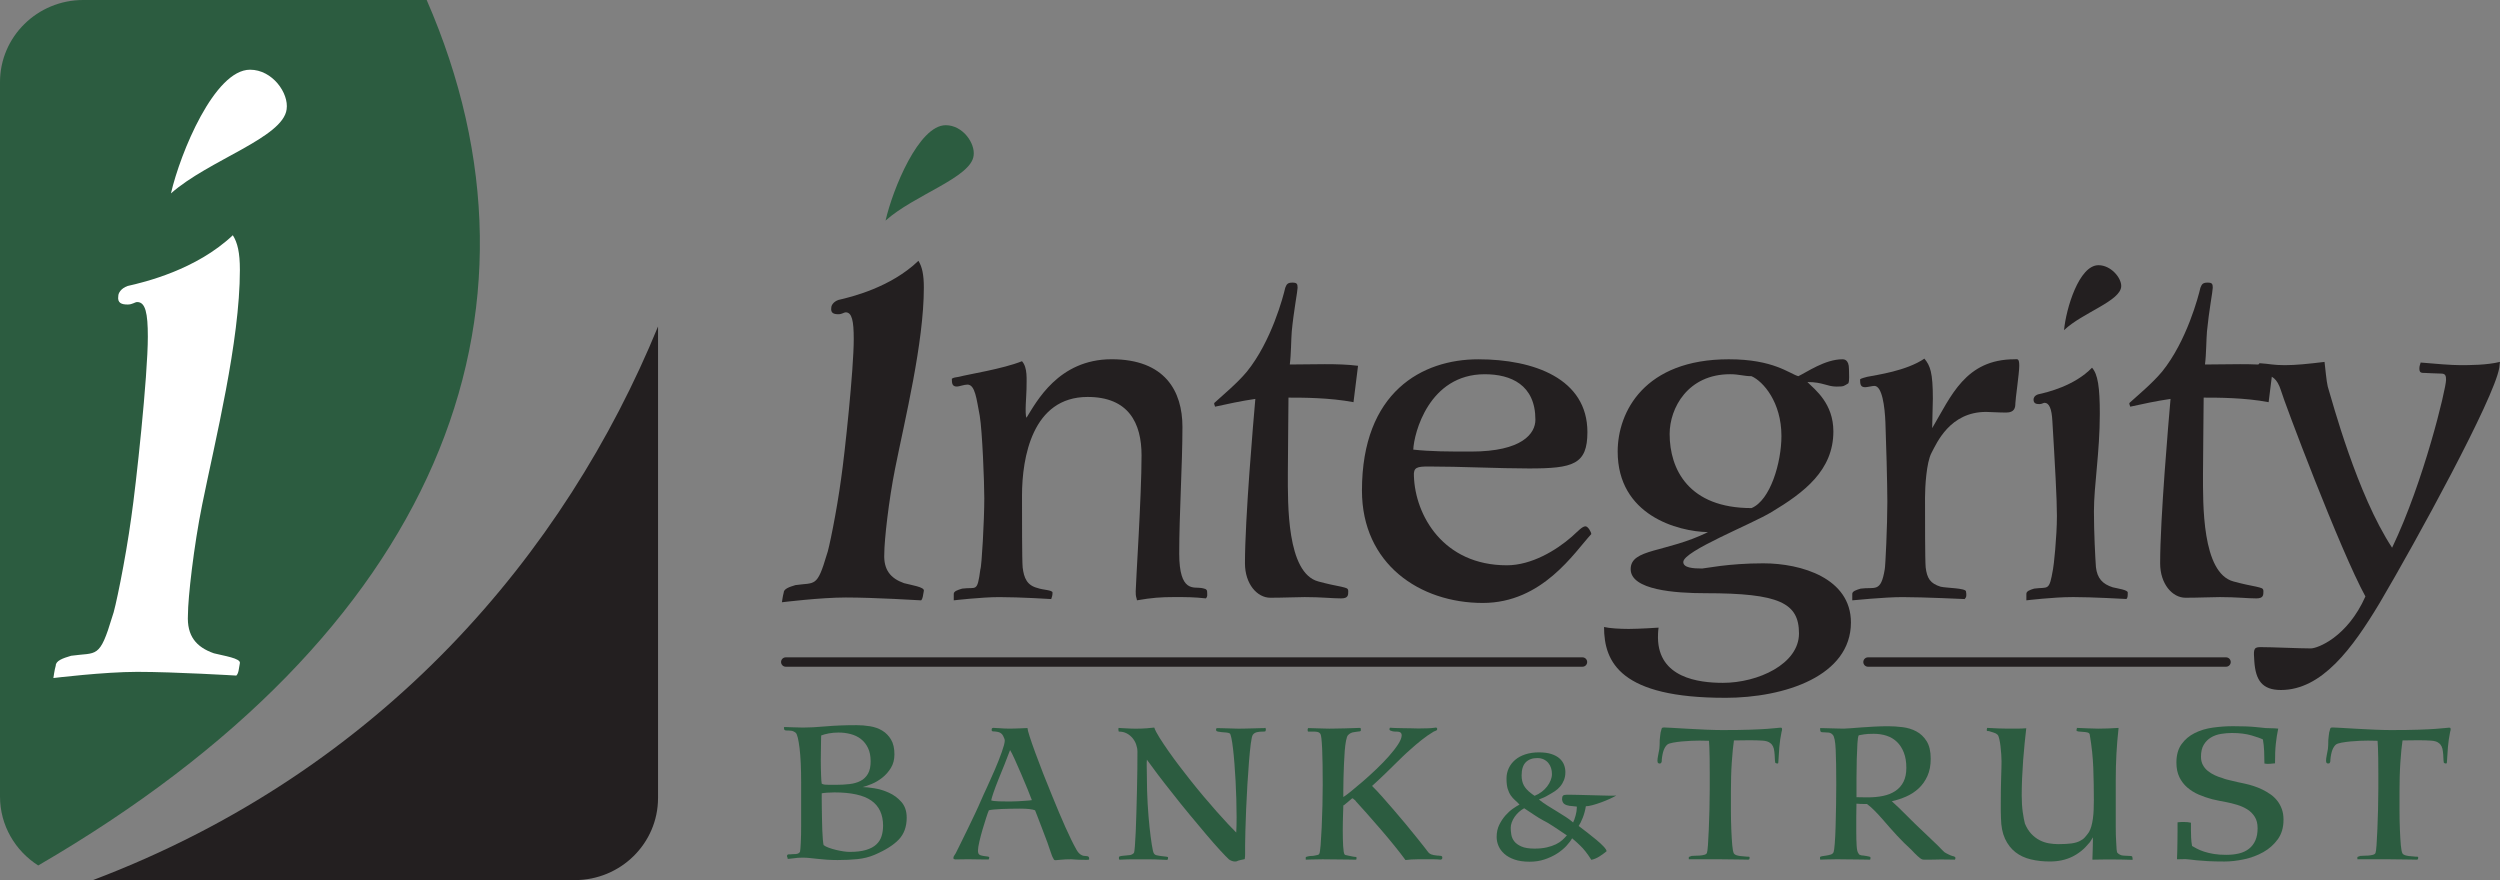
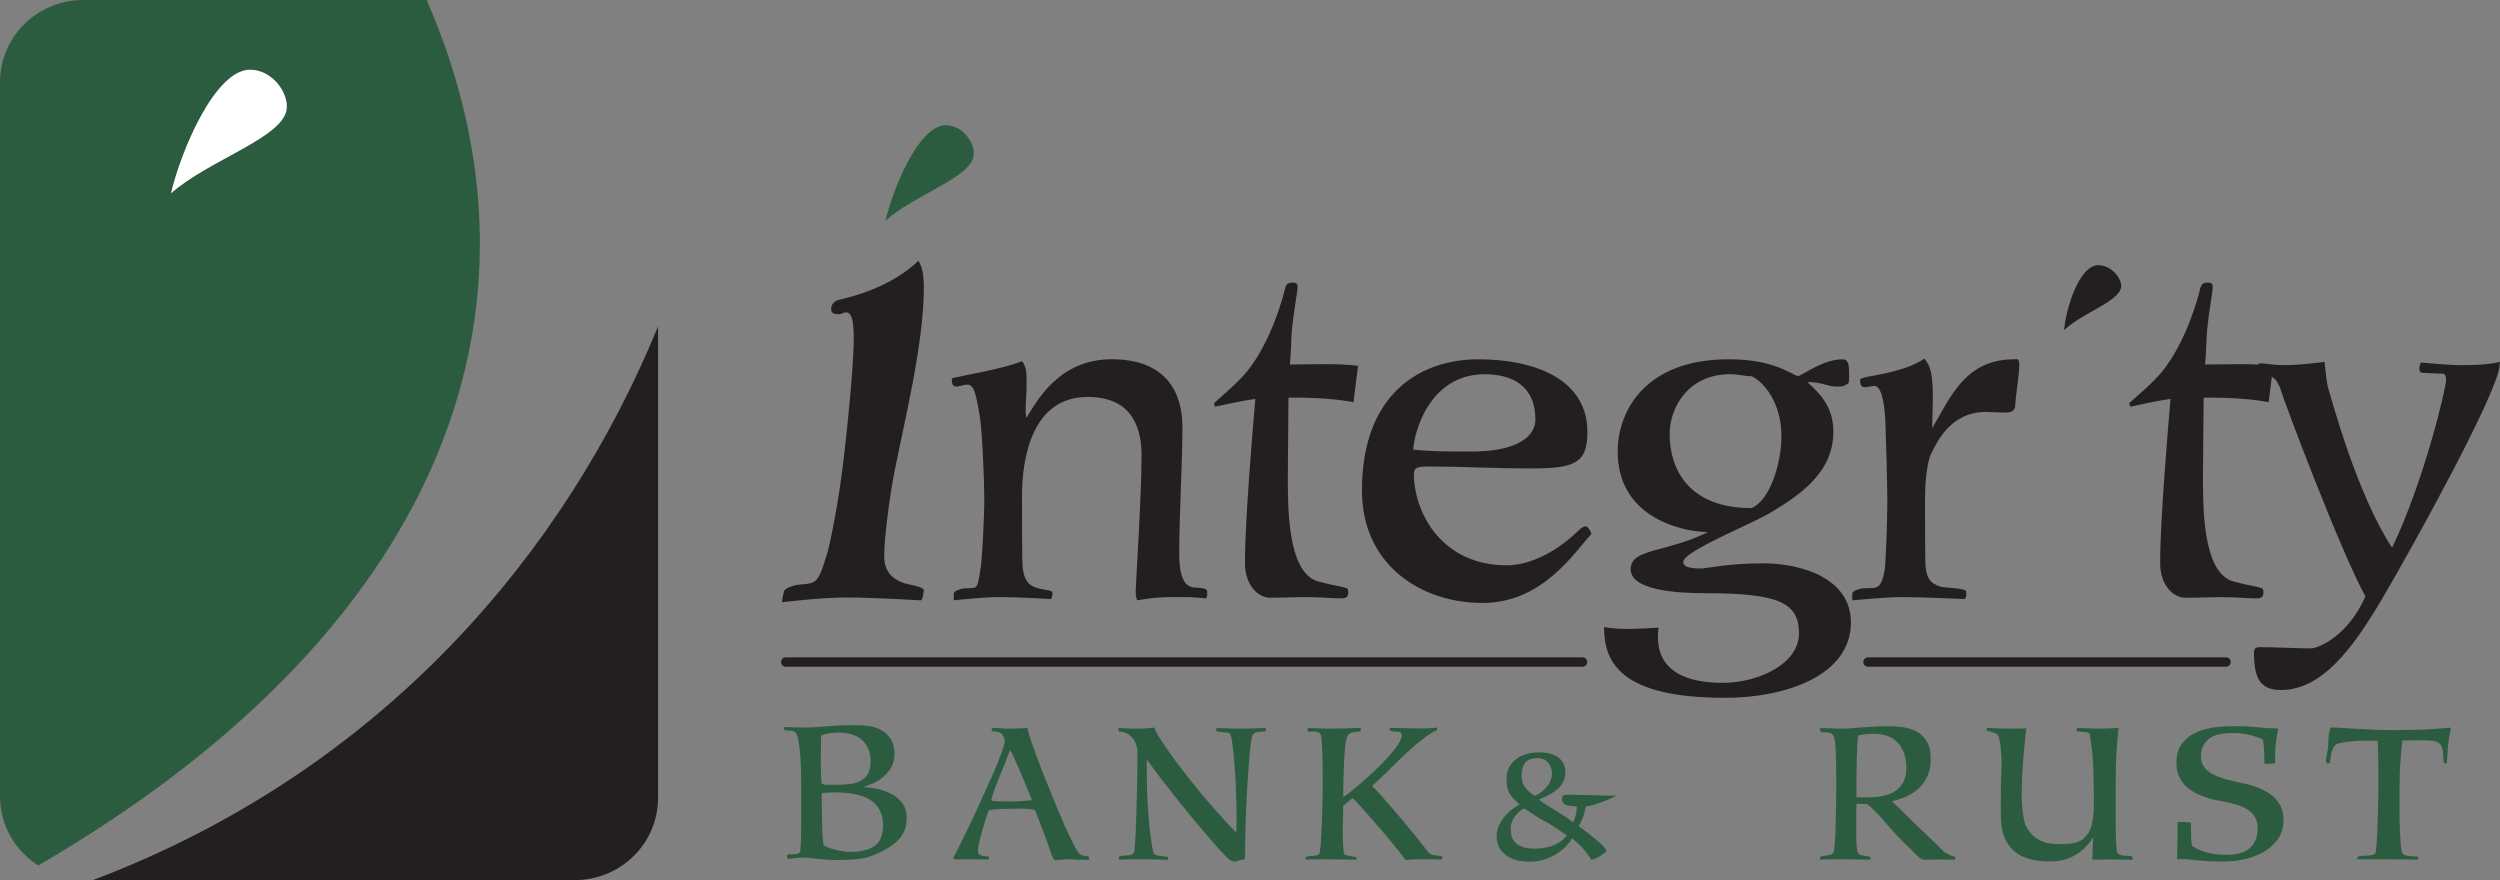
<svg xmlns="http://www.w3.org/2000/svg" id="Layer_1" viewBox="0 0 1599.19 562.98">
  <rect x="0" y="0" width="1599.19" height="562.98" fill="#808080" stroke="none" />
  <defs>
    <style>.cls-1{fill:#fff;}.cls-2{fill:#231f20;}.cls-3{fill:#2c5c40;}</style>
  </defs>
  <path class="cls-3" d="m272.94,0H53.25C23.84,0,0,23.52,0,52.55v456.93c0,18.53,9.76,34.79,24.44,44.14C279.32,405.53,360.6,201.26,272.94,0Z" />
  <path class="cls-2" d="m59.45,562.98h308.24c29.4,0,53.24-23.53,53.24-52.53V208.84c-59.18,144.33-175.67,283.75-361.48,354.14Z" />
-   <path class="cls-1" d="m151.19,432.15s-39.26-2.38-63.43-2.38c-21.15,0-53.61,3.95-53.61,3.95,0,0,.75-5.53,1.51-7.91,0-3.16,4.53-4.76,9.82-6.33,16.61-2.37,18.12,2.37,26.43-25.31,1.51-3.16,8.3-35.61,12.08-63.29,3.02-20.58,10.58-90.21,10.58-115.53,0-15.03-1.52-22.14-6.8-22.14-1.51,0-3.02,1.58-6.05,1.58-3.77,0-6.8-.8-6.04-5.55,0-1.59,1.51-4.75,6.04-6.33,10.57-2.38,43.8-10.28,67.21-32.44,3.02,4.75,4.52,11.08,4.52,22.16,0,45.89-15.85,109.18-24.15,150.33-5.29,26.11-9.08,59.33-9.08,70.41-.74,13.45,5.3,20.58,16.62,24.53,6.04,1.58,17.37,3.15,16.6,6.33-.74,3.95-.74,6.33-2.26,7.91Z" />
  <path class="cls-1" d="m109.35,123.71c6.03-26.11,27.93-79.12,50.59-79.12,14.35,0,24.91,15.03,23.41,25.32-2.27,18.2-49.83,32.43-74,53.8Z" />
  <path class="cls-2" d="m1012.27,426.49h-509.64c-1.66,0-3-1.34-3-3s1.34-3,3-3h509.64c1.66,0,3,1.34,3,3s-1.34,3-3,3Z" />
  <path class="cls-2" d="m1423.95,426.49h-229.03c-1.66,0-3-1.34-3-3s1.34-3,3-3h229.03c1.66,0,3,1.34,3,3s-1.34,3-3,3Z" />
  <path class="cls-2" d="m654.15,362.83c.82,7.07,2.9,11.64,9.55,13.31,3.32,1.24,9.57,1.24,9.57,2.9,0,2.07-.43,2.91-.84,4.16,0,0-19.95-1.25-33.25-1.25-11.22,0-29.09,2.07-29.09,2.07v-4.15c0-1.65,2.49-2.5,5.4-3.35,9.15-1.24,9.57,2.93,11.64-12.46.84-1.66,2.5-31.17,2.5-45.3,0-10.38-1.26-42.81-2.91-52.78-2.09-10.81-2.91-19.96-7.88-19.96-2.09,0-5.42,1.25-6.67,1.25-2.9,0-3.31-1.66-3.31-5,1.24-.82,2.07-.82,4.56-1.24,6.25-1.67,27.86-4.99,40.32-9.97,3.73,4.16,2.89,11.63,2.89,17.87,0,3.33-1.24,16.21,0,18.28,6.26-9.97,20.37-37.41,54.46-37.41s45.29,20.37,45.29,43.23c0,24.11-2.06,55.7-2.06,81.04s9.55,21.2,14.13,22.05c1.65.39,3.73.39,3.73,2.47s.42,2.92-.83,4.18c-7.9-.84-12.05-.84-20.35-.84s-14.15.42-23.69,2.07c-.43-2.49-.83-1.65-.83-5.8,0-4.58,3.74-60.69,3.74-86.88,0-20.79-8.32-37.4-34.5-37.4-35.33,0-41.97,38.65-41.97,63.17,0,13.72,0,41.56.41,45.71Z" />
  <path class="cls-2" d="m776.85,257.68c4.97-4.58,14.55-12.47,20.76-19.96,15.8-19.54,23.29-48.21,24.53-53.62.85-2.07,1.26-3.32,4.57-3.32,2.92,0,3.33.83,3.33,3.32,0,2.08-2.5,14.97-3.73,27.86-.41,4.56-.41,14.96-1.26,21.2,14.55,0,30.77-.84,43.65.83l-2.9,23.27c-15.4-2.91-32.43-2.91-41.59-2.91,0,5.4-.4,39.07-.4,48.62,0,19.12-.83,63.6,19.53,68.99,6.22,1.67,10.38,2.5,14.54,3.32,3.32.85,4.56.85,4.56,2.94,0,2.47,0,4.56-4.56,4.56-5.82,0-12.47-.84-23.27-.84-4.99,0-13.72.42-22.04.42s-16.2-8.73-16.2-22.04c0-28.68,5.4-91.02,6.64-105.15-8.73,1.24-18.29,3.32-25.76,4.97-.42-1.24-.82-2.07-.42-2.48Z" />
  <path class="cls-2" d="m978.02,299.66c-19.13,0-43.64-1.25-64.01-1.25-7.5,0-9.97.42-9.56,6.24.84,24.93,18.7,56.95,59.43,56.95,15.81,0,31.59-9.56,41.57-18.29,3.74-3.32,6.64-6.64,8.74-6.64,1.66,0,3.72,3.74,3.72,4.97-10.8,11.64-31.17,44.05-69.4,44.05-40.33,0-77.3-24.93-77.3-71.9,0-63.18,38.65-83.96,74.4-83.96s69.82,12.47,69.82,46.56c0,20.78-9.14,23.27-37.41,23.27Zm-28.26-60.27c-35.75,0-45.31,37.83-45.72,48.22,11.64,1.24,22.44,1.24,36.97,1.24,32.84,0,41.15-11.63,41.15-20.36,0-22.44-15.79-29.1-32.41-29.1Z" />
  <path class="cls-2" d="m1103.37,446.37c-66.49,0-77.3-22.45-77.3-45.3,3.31.82,9.99,1.24,15.77,1.24,6.66,0,19.13-.83,19.13-.83-.41,2.5-.41,4.97-.41,6.65.41,25.37,25.76,28.67,41.55,28.67,22.45,0,48.66-12.04,48.66-31.58s-12.49-25.76-59.86-25.76c-19.55,0-47.81-2.08-47.81-15.39s22.45-10.4,49.45-23.68c-19.52-.41-57.76-10.82-57.76-51.54,0-25.35,17.04-59.03,71.08-59.03,28.67,0,38.65,9.15,44.47,10.82,5.4-2.51,17.04-10.82,28.25-10.82.84,0,4.15,0,4.15,6.25,0,3.32.42,7.49-.41,9.14-2.9,1.66-2.49,2.08-7.47,2.08-6.24,0-8.73-2.91-18.72-2.91,5.01,4.97,16.63,13.71,16.63,31.59,0,24.93-18.71,39.07-39.49,51.55-12.89,7.88-56.52,24.93-56.52,32,0,3.72,6.26,4.15,12.07,4.15,1.66,0,16.6-3.32,39.06-3.32,24.52,0,56.11,9.56,56.11,37.83,0,34.08-41.97,48.21-80.63,48.21Zm17.02-205.73c-4.99,0-7.87-1.26-13.7-1.26-27.02,0-38.66,21.62-38.66,38.23,0,22.46,12.06,47.4,52.37,47.4,12.06-5,19.14-29.1,19.14-46.13,0-21.62-11.64-34.91-19.14-38.24Z" />
  <path class="cls-2" d="m1231.79,362.83c.85,7.07,2.9,10.4,9.56,12.46,3.32.85,15.8.85,16.23,2.94.41,2.47.41,3.72-.83,4.97,0,0-26.61-1.25-39.9-1.25-11.22,0-32,2.07-32,2.07v-4.15c0-1.65,2.5-2.5,5.4-3.35,9.15-1.24,12.88,2.93,15.39-12.46.41-1.66,1.65-27.85,1.65-43.21,0-10.4-.81-40.75-1.24-50.72-.41-9.99-2.07-23.28-7.06-23.28-1.25,0-4.58.84-5.84.84-2.9,0-3.31-1.66-3.31-4.99.81-.83,3.31-1.24,4.57-1.66,6.24-1.26,24.95-3.74,36.58-11.64,3.73,4.58,5.41,8.73,5.41,25.78,0,3.32-.43,14.53-.43,18.69,12.06-20.36,21.2-44.06,52.79-44.06,1.65,0,2.91-.83,2.91,4.17,0,4.58-2.5,21.61-2.5,24.1s-.41,5.82-5.83,5.82-10.38-.41-12.88-.41c-23.25,0-31.58,19.96-34.91,26.17-3.33,6.25-4.16,22.03-4.16,28.69,0,13.71,0,40.31.41,44.46Z" />
-   <path class="cls-2" d="m1325.3,381.95c-11.63,0-29.08,2.07-29.08,2.07v-4.15c0-1.65,2.06-2.5,4.99-3.35,9.14-1.24,9.55,2.08,12.06-12.46.41-1.66,2.49-20.36,2.49-34.08,0-10.81-1.24-32.83-2.91-60.68-.41-7.9-2.09-11.63-5.01-11.63-.81,0-1.65.83-3.3.83-2.07,0-3.73-.42-3.73-2.91,0-.83.41-2.5,2.91-3.33,5.8-1.26,23.25-5.41,34.49-17.04,3.74,4.15,4.99,12.47,4.99,29.51,0,24.52-3.76,45.71-3.76,62.34,0,13.71.85,29.93,1.28,35.73.81,7.07,4.15,10.82,10.78,12.9,3.32.8,9.57,1.65,9.57,3.31,0,2.07,0,3.34-.84,4.16,0,0-21.59-1.25-34.9-1.25Z" />
  <path class="cls-2" d="m1320.32,211.21c1.25-13.71,9.56-41.57,22.02-41.57,7.9,0,14.56,7.91,14.56,13.3,0,9.57-24.94,17.05-36.59,28.27Z" />
  <path class="cls-2" d="m1362.24,257.68c5.01-4.58,14.55-12.47,20.8-19.96,15.79-19.54,23.26-48.21,24.5-53.62.87-2.07,1.28-3.32,4.61-3.32,2.9,0,3.3.83,3.3,3.32,0,2.08-2.47,14.97-3.7,27.86-.44,4.56-.44,14.96-1.28,21.2,14.55,0,30.74-.84,43.62.83l-2.9,23.27c-15.39-2.91-32.41-2.91-41.56-2.91,0,5.4-.43,39.07-.43,48.62,0,19.12-.8,63.6,19.55,68.99,6.25,1.67,10.38,2.5,14.56,3.32,3.31.85,4.54.85,4.54,2.94,0,2.47,0,4.56-4.54,4.56-5.84,0-12.48-.84-23.3-.84-4.97,0-13.72.42-22.03.42s-16.19-8.73-16.19-22.04c0-28.68,5.41-91.02,6.65-105.15-8.74,1.24-18.29,3.32-25.77,4.97-.44-1.24-.84-2.07-.44-2.48Z" />
  <path class="cls-2" d="m1459.08,249.78c-2.47-7.9-6.21-9.56-9.12-9.56s-5.81-.83-5.81-2.49c0-2.07-.44-3.73,1.24-5.4,6.65.42,8.71,1.26,16.19,1.26,7.07,0,14.99-.84,25.37-2.09.43,3.33,1.22,12.47,2.06,15.79,2.93,9.56,18.72,68.99,41.16,103.07,20.36-42.4,34.5-101.83,34.5-107.23,0-2.07,0-4.15-2.94-4.15s-9.14-.41-10.38-.41c-2.5,0-3.73,0-3.73-2.92,0-1.66.44-2.07.83-3.74,9.58.83,19.52,1.67,25.33,1.67s17.05,0,25.4-2.09c0,.42-.44,2.91-.44,3.74-3.34,19.95-53.21,110.97-76.5,150.44-17.46,29.1-36.98,55.71-63.17,55.71-12.02,0-16.19-6.24-17.03-18.29-.44-7.06-.83-9.14,3.74-9.14,8.31,0,24.53.83,32.44.83,4.14,0,23.26-7.06,34.88-33.24-16.19-29.5-52.33-125.52-54.03-131.76Z" />
  <path class="cls-2" d="m589.24,384.03s-29.88-1.83-48.25-1.83c-16.1,0-40.81,3.05-40.81,3.05,0,0,.58-4.28,1.13-6.1,0-2.45,3.46-3.66,7.49-4.87,12.63-1.84,13.77,1.82,20.09-19.55,1.15-2.43,6.32-27.43,9.19-48.8,2.3-15.84,8.04-69.53,8.04-89.06,0-11.59-1.14-17.08-5.15-17.08-1.15,0-2.31,1.21-4.62,1.21-2.87,0-5.17-.61-4.59-4.27,0-1.23,1.15-3.66,4.59-4.88,8.05-1.84,33.34-7.92,51.14-25.01,2.29,3.67,3.47,8.55,3.47,17.09,0,35.38-12.09,84.19-18.41,115.92-4.03,20.11-6.89,45.73-6.89,54.28-.57,10.36,4.03,15.88,12.64,18.91,4.6,1.24,13.21,2.45,12.66,4.88-.59,3.05-.59,4.87-1.73,6.11Z" />
  <path class="cls-3" d="m566.47,141.11c4.61-20.17,21.25-61.02,38.49-61.02,10.93,0,18.97,11.59,17.83,19.52-1.73,14.02-37.93,25.01-56.32,41.5Z" />
  <path class="cls-3" d="m580,522.96c0,5.83-1.69,10.52-5.07,14.07s-8.58,6.82-15.58,9.81c-3.38,1.42-7.01,2.33-10.87,2.72-3.87.4-8.09.59-12.69.59-2.66,0-5.03-.08-7.13-.24-2.1-.16-4.03-.33-5.8-.53-1.77-.2-3.42-.37-4.95-.53-1.53-.16-3.06-.24-4.59-.24-.97,0-2.01.04-3.14.12-1.13.08-2.13.2-3.02.36-1.13.16-2.22.28-3.26.35,0-.31-.04-.55-.12-.71-.08-.16-.12-.27-.12-.35,0-.16-.04-.25-.12-.29-.08-.04-.12-.14-.12-.3,0-.39.08-.71.24-.95.16-.24.56-.36,1.21-.36h.85c.4-.08.91-.12,1.51-.12s1.21-.02,1.81-.06c.6-.04,1.15-.18,1.63-.41.48-.24.85-.59,1.09-1.06.16-.63.32-2.5.48-5.62.16-3.11.24-6.84.24-11.17v-27.19c0-9.46-.34-16.92-1.03-22.4-.69-5.48-1.47-8.69-2.36-9.63-.97-.79-1.91-1.24-2.84-1.36-.93-.12-1.95-.18-3.08-.18-.65,0-1.09-.12-1.33-.35s-.36-.75-.36-1.54l.24-.35c.97,0,2.64.06,5.01.18,2.38.12,4.69.18,6.95.18,3.95,0,8.8-.25,14.56-.77,5.76-.51,12.3-.77,19.63-.77,2.9,0,5.8.24,8.7.71,2.9.47,5.5,1.4,7.79,2.78,2.3,1.38,4.17,3.29,5.62,5.73,1.45,2.44,2.17,5.6,2.17,9.46,0,3.31-.75,6.19-2.23,8.63-1.49,2.44-3.3,4.51-5.44,6.21-2.14,1.7-4.37,3.04-6.71,4.02-2.34.99-4.35,1.68-6.04,2.07,1.85,0,4.37.26,7.55.77,3.18.51,6.3,1.46,9.36,2.84,3.06,1.38,5.72,3.35,7.97,5.91,2.25,2.56,3.38,5.89,3.38,9.99Zm-23.08-36.06c0-3.31-.56-6.13-1.69-8.45-1.13-2.32-2.62-4.22-4.47-5.67-1.85-1.46-4.03-2.52-6.52-3.19-2.5-.67-5.12-1-7.85-1-2.17,0-4.23.18-6.16.53-1.93.36-3.58.81-4.95,1.36,0,.55-.02,1.38-.06,2.48-.04,1.1-.06,2.36-.06,3.78s-.02,2.96-.06,4.61c-.04,1.65-.06,3.31-.06,4.96s.02,3.43.06,5.08c.04,1.66.08,3.15.12,4.49.04,1.34.1,2.5.18,3.49.08.99.16,1.64.24,1.95.24.08.48.18.73.29s.68.22,1.33.3c.64.08,1.51.12,2.6.12h4.53c2.98,0,5.82-.16,8.52-.47,2.7-.31,5.05-.98,7.07-2.01,2.01-1.02,3.6-2.54,4.77-4.55,1.17-2.01,1.75-4.71,1.75-8.1Zm7.97,41.38c0-7.25-2.5-12.63-7.49-16.14-4.99-3.51-12.89-5.26-23.68-5.26-1.53,0-3.1.06-4.71.18-1.61.12-2.74.26-3.38.41v3.25c0,1.62.02,3.55.06,5.79.04,2.25.08,4.63.12,7.15.04,2.52.1,4.93.18,7.21.08,2.29.2,4.32.36,6.09.16,1.77.32,2.98.48,3.61.8.63,1.91,1.2,3.32,1.71,1.41.51,2.92.97,4.53,1.36,1.61.4,3.2.71,4.77.95,1.57.24,2.92.35,4.05.35,4.19,0,7.67-.41,10.45-1.24,2.78-.83,4.97-1.99,6.58-3.49,1.61-1.5,2.74-3.27,3.38-5.32.64-2.05.97-4.26.97-6.62Z" />
  <path class="cls-3" d="m696.72,549.55c0,.24-.16.38-.47.41-.32.04-.67.06-1.06.06h-1.06c-1.58,0-2.86-.02-3.84-.06-.99-.04-1.79-.08-2.42-.12-.63-.04-1.14-.08-1.54-.12-.4-.04-.75-.06-1.06-.06-2.68,0-4.89.1-6.62.29-1.73.2-2.88.3-3.43.3-.4,0-.65-.04-.77-.12-.12-.08-.26-.24-.41-.47l-.35-.71c-.24-.31-.53-.95-.89-1.89-.35-.95-.77-2.13-1.24-3.55-.47-1.42-1-2.97-1.6-4.67-.59-1.69-1.24-3.41-1.95-5.14-.63-1.66-1.26-3.31-1.89-4.97-.63-1.66-1.22-3.19-1.77-4.61-.55-1.42-1.02-2.64-1.42-3.67-.4-1.02-.67-1.73-.83-2.13-1.81-.71-5.04-1.06-9.69-1.06-1.65,0-3.55.02-5.67.06-2.13.04-4.18.1-6.15.18-1.97.08-3.69.2-5.14.35-1.46.16-2.42.32-2.9.47-.4.87-.97,2.44-1.71,4.73-.75,2.29-1.52,4.77-2.31,7.45-.79,2.68-1.48,5.3-2.07,7.86-.59,2.56-.89,4.47-.89,5.73s.27,2.11.83,2.54c.55.43,1.42.73,2.6.89,1.42.16,2.4.29,2.96.41.55.12.83.29.83.53s-.04.47-.12.71c-.08.24-.16.43-.24.59h-4.61c-1.34,0-2.78-.02-4.31-.06-1.54-.04-2.94-.06-4.2-.06-1.5,0-3.06.02-4.67.06-1.62.04-2.7.06-3.25.06-.08,0-.35-.04-.83-.12-.47-.08-.71-.35-.71-.83,0-.55.2-1.08.59-1.6.39-.51.71-1,.95-1.48.71-1.42,1.75-3.53,3.13-6.32,1.38-2.8,2.88-5.85,4.49-9.16,1.61-3.31,3.21-6.64,4.79-9.99,1.58-3.35,2.91-6.33,4.02-8.93.31-.79.79-1.85,1.42-3.19.63-1.34,1.32-2.84,2.07-4.49.75-1.66,1.56-3.45,2.42-5.38.87-1.93,1.73-3.88,2.6-5.85.87-1.97,1.67-3.92,2.42-5.85.75-1.93,1.42-3.72,2.01-5.38.59-1.65,1.06-3.13,1.42-4.43.35-1.3.53-2.31.53-3.01s-.35-1.73-1.06-3.07c-.71-1.34-1.81-2.17-3.31-2.48-1.1-.24-2.17-.35-3.19-.35-.55-.08-.83-.39-.83-.95,0-.63.12-1,.35-1.12s.43-.18.59-.18h.12c1.1,0,2.58.08,4.43.24,1.85.16,3.88.24,6.09.24,1.02,0,2.15-.02,3.37-.06,1.22-.04,2.36-.08,3.43-.12,1.06-.04,2.01-.08,2.84-.12.83-.04,1.4-.06,1.71-.06,0,.71.45,2.48,1.36,5.32.9,2.84,2.11,6.31,3.61,10.4,1.5,4.1,3.19,8.57,5.08,13.42s3.82,9.63,5.79,14.36c2.99,7.41,5.81,14.07,8.45,19.98,2.64,5.91,4.98,10.68,7.03,14.3.79,1.42,1.66,2.44,2.6,3.07.95.63,1.85.95,2.72.95.39.08.81.12,1.24.12s.81.12,1.12.35c.31.24.47.75.47,1.54Zm-36.65-37.71c-.55-1.5-1.46-3.8-2.72-6.92-1.26-3.11-2.64-6.4-4.14-9.87-1.42-3.31-2.78-6.4-4.08-9.28-1.3-2.88-2.31-4.87-3.01-5.97-1.1,2.92-2.31,6.03-3.61,9.34-1.3,3.31-2.58,6.46-3.84,9.46-1.26,3.15-2.31,5.93-3.13,8.33-.83,2.4-1.32,4.08-1.48,5.02.16.16.71.29,1.66.41.95.12,2.07.2,3.37.24,1.3.04,2.68.06,4.14.06h4.2c1.18,0,2.44-.04,3.78-.12,1.34-.08,2.62-.16,3.84-.24,1.22-.08,2.28-.16,3.19-.24.9-.08,1.52-.16,1.83-.24Z" />
  <path class="cls-3" d="m809.64,467.16c0,.4-.12.63-.36.71-.24.08-.93.12-2.05.12-.97,0-2.01.12-3.14.36-1.13.24-2.01.79-2.66,1.65-.48.63-.93,2.52-1.33,5.67-.4,3.15-.79,7-1.15,11.53-.36,4.53-.71,9.46-1.03,14.78-.32,5.32-.59,10.48-.79,15.49-.2,5-.36,9.56-.48,13.65-.12,4.1-.18,7.17-.18,9.22v5.97c0,1.22-.08,2.3-.24,3.25-.73.16-1.63.35-2.72.59s-1.91.51-2.48.83c-.24.08-.56.12-.97.12-.81,0-1.57-.16-2.3-.47-.72-.32-1.29-.63-1.69-.95-1.13-1.02-2.98-2.94-5.56-5.73-2.58-2.8-5.52-6.15-8.82-10.05-3.3-3.9-6.87-8.16-10.69-12.77-3.83-4.61-7.55-9.24-11.17-13.89-3.46-4.33-6.57-8.31-9.3-11.94-2.74-3.62-5.03-6.74-6.89-9.34-.08.71-.12,1.38-.12,2.01v1.89c0,1.18.02,2.36.06,3.55.04,1.18.06,2.6.06,4.26,0,5.44.16,10.92.48,16.43.32,5.52.73,10.52,1.21,15.01.48,4.49.97,8.24,1.45,11.23.48,3,.89,4.77,1.21,5.32.4.79,1.01,1.26,1.81,1.42.56.16,1.27.29,2.11.41s1.65.22,2.42.3c.76.08,1.43.16,1.99.24.56.08.85.24.85.47,0,1.03-.2,1.54-.6,1.54h-.6c-2.82-.16-5.3-.25-7.43-.3-2.13-.04-4.21-.06-6.22-.06h-7.13c-2.5,0-5.44.08-8.82.24-.4,0-.6-.16-.6-.47v-1.18c0-.39.8-.67,2.42-.83,1.61-.16,3.18-.31,4.71-.47.48-.08.99-.28,1.51-.59.52-.31.86-.63,1.03-.95.16-.39.34-1.83.54-4.32.2-2.48.38-5.57.54-9.28.16-3.7.3-7.84.42-12.41.12-4.57.24-9.18.36-13.83.12-4.65.2-9.14.24-13.48.04-4.33.06-8.08.06-11.23,0-1.5-.26-3.01-.79-4.55-.52-1.54-1.31-2.94-2.36-4.2-1.05-1.26-2.3-2.26-3.75-3.01-1.45-.75-3.06-1.12-4.83-1.12-.24,0-.36-.16-.36-.47,0-.24-.02-.45-.06-.65-.04-.2-.06-.37-.06-.53,0-.31.08-.55.24-.71,1.05.08,1.99.14,2.84.18.85.04,1.67.08,2.48.12.8.04,1.63.08,2.48.12.85.04,1.83.06,2.96.06,2.58,0,4.93-.08,7.07-.24,2.13-.16,3.76-.31,4.89-.47.56,1.66,1.69,3.82,3.38,6.5,1.69,2.68,3.62,5.58,5.8,8.69,2.17,3.11,4.45,6.23,6.83,9.34,2.38,3.11,4.53,5.89,6.46,8.33,2.98,3.78,5.96,7.45,8.94,10.99,2.98,3.55,5.8,6.82,8.46,9.81,2.66,3,5.07,5.66,7.25,7.98,2.17,2.33,3.95,4.16,5.32,5.5.08-1.58.14-3.05.18-4.43.04-1.38.06-3.21.06-5.5,0-3.62-.06-7.43-.18-11.41-.12-3.98-.28-7.9-.48-11.76-.2-3.86-.44-7.57-.73-11.11-.28-3.55-.58-6.7-.91-9.46-.32-2.76-.66-5-1.03-6.74-.36-1.73-.71-2.72-1.03-2.96-.48-.31-1.21-.51-2.17-.59-.97-.08-1.93-.16-2.9-.24-.97-.08-1.81-.2-2.54-.36-.73-.16-1.09-.43-1.09-.83,0-.16-.02-.28-.06-.35-.04-.08-.06-.2-.06-.35,0-.08.08-.2.24-.35v-.12c0-.08.04-.16.12-.24.72,0,1.77.02,3.14.06,1.37.04,2.8.08,4.29.12,1.49.04,2.88.08,4.17.12,1.29.04,2.13.06,2.54.06.97,0,2.3-.02,3.99-.06,1.69-.04,3.36-.08,5.01-.12,1.65-.04,3.1-.08,4.35-.12,1.25-.04,1.95-.06,2.11-.06h.85c.08-.08.36-.12.85-.12.16.47.24.79.24.95,0,.24-.04.43-.12.59Z" />
  <path class="cls-3" d="m922.6,548.61c0,.71-.16,1.06-.48,1.06-.32.08-.48.16-.48.24-1.61-.16-2.98-.24-4.11-.24h-10.87c-1.29,0-2.6.04-3.93.12-1.33.08-2.56.2-3.68.35-1.77-2.44-4.09-5.44-6.95-8.98-2.86-3.55-5.84-7.11-8.94-10.7-3.1-3.59-6.06-6.98-8.88-10.17-2.82-3.19-5.07-5.69-6.77-7.51-.16-.24-.34-.47-.54-.71-.2-.24-.5-.47-.91-.71-.32-.47-.69-.71-1.09-.71l-2.78,2.36c-.56.4-1.07.81-1.51,1.24-.44.43-.91.77-1.39,1,0,.4-.02,1.1-.06,2.13-.04,1.03-.08,2.25-.12,3.67-.04,1.42-.08,2.98-.12,4.67-.04,1.7-.06,3.41-.06,5.14,0,1.89.02,3.72.06,5.5.04,1.77.1,3.37.18,4.79.08,1.42.2,2.62.36,3.61.16.99.36,1.6.6,1.83.08.24.8.47,2.17.71,1.85.4,3.02.63,3.5.71.48.08.8.12.97.12.48,0,.76.04.85.12.08.08.12.35.12.83,0,.32-.04.55-.12.71-.08.08-.2.12-.36.12h-1.21c-.56,0-1.61-.02-3.14-.06-1.53-.04-3.28-.06-5.25-.06s-4.01-.02-6.1-.06c-2.09-.04-3.95-.06-5.56-.06-.89,0-1.95.02-3.2.06-1.25.04-2.44.06-3.56.06-1.37.08-2.7.12-3.99.12v-1.42c0-.24.22-.39.66-.47.44-.08.74-.16.91-.24.64-.16,1.33-.24,2.05-.24s1.41-.08,2.05-.24c.8-.16,1.47-.3,1.99-.41.52-.12.86-.37,1.03-.77.32-.63.6-2.52.85-5.67.24-3.15.46-6.9.67-11.23.2-4.33.36-8.94.48-13.83.12-4.89.18-9.38.18-13.48,0-9.61-.12-17.2-.36-22.76s-.6-8.77-1.09-9.63c-.48-.71-1.11-1.14-1.87-1.3-.77-.16-1.59-.24-2.48-.24h-3.5c-.24-.08-.36-.43-.36-1.06,0-.55.12-.95.36-1.18.32,0,1.11.02,2.36.06,1.25.04,2.62.08,4.11.12,1.49.04,2.92.08,4.29.12,1.37.04,2.29.06,2.78.06.8,0,2.17-.02,4.11-.06,1.93-.04,3.93-.08,5.98-.12,2.05-.04,3.97-.1,5.74-.18,1.77-.08,2.98-.12,3.62-.12.16,0,.26.02.3.06.04.04.1.06.18.06l.12.12c.08.16.12.55.12,1.18,0,.32-.08.51-.24.59-.16.16-.4.24-.73.24s-.68.04-1.09.12c-.81.16-1.47.26-1.99.3-.53.04-.99.12-1.39.24-.4.12-.83.3-1.27.53-.44.24-.95.63-1.51,1.18-.48.47-.91,1.64-1.27,3.49-.36,1.85-.65,4.06-.85,6.62-.2,2.56-.36,5.36-.48,8.39-.12,3.04-.22,5.93-.3,8.69-.08,2.76-.12,5.26-.12,7.51v4.91c1.05-.63,2.7-1.85,4.95-3.67,2.25-1.81,4.77-3.92,7.55-6.33,2.78-2.4,5.64-5,8.58-7.8,2.94-2.8,5.62-5.56,8.03-8.28,2.42-2.72,4.39-5.26,5.92-7.62,1.53-2.36,2.3-4.29,2.3-5.79,0-1.58-1.01-2.36-3.02-2.36h-1.15c-.52,0-1.05-.06-1.57-.18-.53-.12-1.01-.28-1.45-.47-.44-.2-.66-.49-.66-.89,0-.24.12-.55.36-.95,1.29.08,2.38.14,3.26.18.89.04,1.79.06,2.72.06s1.93.02,3.02.06c1.09.04,2.52.06,4.29.06.8,0,1.61.02,2.42.06.8.04,1.61.06,2.42.06,2.66,0,4.81-.04,6.46-.12,1.65-.08,2.96-.2,3.93-.35.16,0,.28-.02.36-.06.08-.04.2-.06.36-.06.64,0,.97.32.97.95,0,.47-.2.79-.6.95l-1.69.71c-2.74,1.66-5.32,3.45-7.73,5.38-2.42,1.93-4.63,3.8-6.64,5.62-2.1,1.81-3.97,3.53-5.62,5.14-1.65,1.62-3.16,3.09-4.53,4.43-2.1,2.05-4.27,4.18-6.52,6.38-2.26,2.21-5.03,4.81-8.34,7.8,1.93,1.89,4.11,4.2,6.52,6.92,2.42,2.72,4.89,5.56,7.43,8.51s5.05,5.93,7.55,8.92c2.5,3,4.73,5.73,6.71,8.22,1.97,2.48,3.62,4.55,4.95,6.21s2.11,2.68,2.36,3.07c.64.95,1.45,1.6,2.42,1.95s2.01.57,3.14.65c.4.08.7.12.91.12h.54c.56,0,1.11.06,1.63.18.52.12.79.49.79,1.12Z" />
  <path class="cls-3" d="m1033.93,508.85c-.96.59-2.29,1.28-4.01,2.07-1.72.79-3.55,1.54-5.5,2.27-1.94.72-3.82,1.33-5.64,1.82s-3.27.74-4.35.74c-.19,1.25-.46,2.51-.81,3.79-.35,1.28-.75,2.5-1.2,3.64-.45,1.15-.91,2.18-1.39,3.1-.48.92-.88,1.61-1.19,2.07,1.66,1.25,3.5,2.66,5.54,4.24,2.04,1.58,3.97,3.12,5.78,4.63,1.82,1.51,3.34,2.92,4.59,4.24,1.24,1.31,1.89,2.33,1.96,3.05-1.34,1.12-2.85,2.22-4.54,3.3-1.69,1.08-3.43,1.82-5.21,2.22-1.34-2.1-2.57-3.86-3.68-5.27-1.12-1.41-2.18-2.61-3.2-3.6-.89-.92-1.8-1.77-2.72-2.56-.92-.79-1.83-1.58-2.72-2.36-.83,1.51-2.07,3.15-3.73,4.93-1.66,1.77-3.65,3.4-5.97,4.88-2.33,1.48-4.96,2.71-7.88,3.69-2.93.99-6.12,1.48-9.56,1.48-3.76,0-6.98-.46-9.65-1.38s-4.86-2.13-6.55-3.65c-1.69-1.51-2.93-3.2-3.73-5.07-.8-1.87-1.2-3.79-1.2-5.76,0-2.89.56-5.47,1.67-7.73,1.11-2.27,2.44-4.27,3.97-6.01,1.53-1.74,3.12-3.18,4.78-4.33,1.66-1.15,3.06-2.02,4.21-2.61-.89-.99-1.85-1.92-2.87-2.81-1.02-.89-1.91-1.89-2.68-3-.83-1.18-1.5-2.61-2.01-4.29-.51-1.67-.76-3.86-.76-6.55,0-2.36.48-4.56,1.43-6.6.96-2.04,2.31-3.81,4.06-5.32,1.75-1.51,3.92-2.69,6.5-3.55,2.58-.85,5.5-1.28,8.75-1.28s5.86.36,8.03,1.08c2.17.72,3.9,1.67,5.21,2.86,1.31,1.18,2.25,2.53,2.82,4.04.57,1.51.86,3.05.86,4.63,0,1.91-.3,3.61-.91,5.12-.61,1.51-1.4,2.86-2.39,4.04-.99,1.18-2.15,2.22-3.49,3.1s-2.74,1.72-4.21,2.51c-.96.59-1.93,1.1-2.92,1.53-.99.43-1.99.84-3.01,1.23,1.53,1.25,3.3,2.51,5.3,3.79,2.01,1.28,4.06,2.55,6.16,3.79,2.1,1.25,4.04,2.46,5.83,3.65,1.78,1.18,3.31,2.33,4.59,3.45.57-1.12,1.11-2.63,1.62-4.53.51-1.9.76-3.58.76-5.02v-.59c-.7-.13-1.45-.21-2.25-.25-.8-.03-1.64-.11-2.53-.25-1.28-.2-2.33-.57-3.15-1.13-.83-.56-1.34-1.53-1.53-2.91,0-1.25.21-2.07.62-2.46.41-.39,1.19-.59,2.34-.59h2.58c1.02,0,2.77.03,5.26.1,2.48.07,5.1.13,7.84.2,2.74.07,5.26.13,7.55.2,2.29.07,3.73.1,4.3.1h2.44c.48,0,1.07-.03,1.77-.1Zm-31.63,25.52c-2.87-1.9-5.62-3.74-8.27-5.52-2.64-1.77-4.92-3.12-6.83-4.04-1.85-.99-3.79-2.17-5.83-3.55-2.04-1.38-4.17-2.79-6.4-4.24-1.21.66-2.34,1.46-3.39,2.41-1.05.95-1.96,1.99-2.72,3.1-.76,1.12-1.37,2.28-1.82,3.5-.45,1.22-.67,2.38-.67,3.5,0,1.38.13,2.84.38,4.38.25,1.54.89,2.97,1.91,4.29,1.02,1.31,2.55,2.41,4.59,3.3,2.04.89,4.81,1.33,8.31,1.33,3.06,0,5.7-.26,7.93-.79,2.23-.52,4.16-1.18,5.78-1.97,1.62-.79,2.99-1.69,4.11-2.71,1.11-1.02,2.09-2.02,2.91-3Zm-9.56-39.31c0-1.31-.19-2.58-.57-3.79-.38-1.21-.97-2.3-1.77-3.25-.8-.95-1.78-1.71-2.96-2.27-1.18-.56-2.53-.84-4.06-.84-3.12,0-5.58.89-7.36,2.66-1.78,1.77-2.68,4.6-2.68,8.47,0,2.5.48,4.62,1.43,6.36.96,1.74,2.39,3.33,4.3,4.78.32.33.72.64,1.2.94.48.3.94.61,1.39.94,1.66-.66,3.17-1.51,4.54-2.56,1.37-1.05,2.53-2.2,3.49-3.45.96-1.25,1.7-2.56,2.25-3.94.54-1.38.81-2.72.81-4.04Z" />
-   <path class="cls-3" d="m1139.94,466.68c0,.16-.02.32-.06.47-.04.16-.14.55-.3,1.18-.65,3.15-1.11,6.37-1.39,9.63-.28,3.27-.5,6.56-.66,9.87,0,.4-.2.59-.6.59-.24,0-.5-.06-.79-.18-.28-.12-.46-.22-.54-.29-.16-.63-.26-1.66-.3-3.07-.04-1.42-.14-2.76-.3-4.02-.24-2.68-1.13-4.53-2.66-5.56-.97-.87-2.62-1.38-4.95-1.54-2.34-.16-5.04-.24-8.09-.24-1.85,0-3.67.02-5.44.06-1.77.04-3.34.06-4.71.06-.24,1.5-.48,3.49-.72,5.97s-.46,5.2-.66,8.16c-.2,2.96-.34,6.01-.42,9.16-.08,3.15-.12,6.19-.12,9.1v12.41c0,4.33.08,8.39.24,12.18.16,3.86.36,7.19.6,9.99.24,2.8.6,4.59,1.09,5.38.32.47.85.83,1.57,1.06.73.24,1.53.41,2.42.53.88.12,1.75.2,2.6.24.85.04,1.51.1,1.99.18h.72c.16,0,.32.02.48.06.16.04.24.26.24.65,0,.24-.04.49-.12.77-.08.28-.32.41-.73.41h-.85c-.65,0-1.65-.02-3.02-.06-1.37-.04-2.9-.06-4.59-.06s-3.44-.02-5.25-.06c-1.81-.04-3.52-.06-5.13-.06h-19.21v-1.18c0-.24.12-.37.36-.41.24-.04.48-.14.72-.3.24,0,.44-.08.6-.24.48-.08,1.23-.12,2.24-.12s2.03-.04,3.08-.12c1.05-.08,2.01-.24,2.9-.47.89-.24,1.45-.63,1.69-1.18.24-.55.46-2.23.67-5.02.2-2.8.38-6.17.54-10.11.16-3.94.3-8.16.42-12.65.12-4.49.18-8.75.18-12.77v-10.76c0-3.39-.02-6.46-.06-9.22-.04-2.76-.1-5.1-.18-7.03-.08-1.93-.16-3.33-.24-4.2-.72,0-1.65-.02-2.78-.06-1.13-.04-2.26-.06-3.38-.06-1.37,0-3.06.04-5.07.12-2.01.08-4.05.22-6.1.41-2.05.2-3.95.45-5.68.77-1.73.32-2.92.71-3.56,1.18-.97.79-1.75,1.97-2.36,3.55-.6,1.58-1.03,3.66-1.27,6.27v.95c-.08.32-.2.63-.36.95-.16.32-.56.47-1.21.47-.16,0-.34-.06-.54-.18-.2-.12-.38-.33-.54-.65-.08-.16-.12-.47-.12-.95,0-.87.14-1.99.42-3.37.28-1.38.54-2.78.79-4.2.08-.63.14-1.44.18-2.42.04-.98.06-2.07.06-3.25.16-1.1.28-2.21.36-3.31.08-1.1.28-2.09.6-2.96.16-.87.36-1.38.6-1.54.24-.16.68-.24,1.33-.24.48,0,2.17.08,5.07.24,2.9.16,6.28.35,10.15.59,3.87.24,7.81.43,11.84.59,4.03.16,7.41.24,10.15.24,7.09,0,12.93-.08,17.52-.24,4.59-.16,8.28-.33,11.05-.53,2.78-.2,4.79-.37,6.04-.53,1.25-.16,2.07-.24,2.48-.24.56,0,.88.1.97.3.08.2.12.49.12.89Z" />
  <path class="cls-3" d="m1250.85,548.84c0,.32-.04.53-.12.65-.08.12-.16.26-.24.41-.81,0-1.99-.02-3.56-.06-1.57-.04-3.4-.06-5.5-.06-.65,0-1.57.02-2.78.06-1.21.04-2.38.06-3.5.06h-4.65c-.36,0-.62-.04-.79-.12-.65-.16-1.63-.85-2.96-2.07-1.33-1.22-2.68-2.58-4.05-4.08-3.3-2.99-6.42-6.09-9.36-9.28-2.94-3.19-5.82-6.44-8.64-9.75-1.85-2.13-3.65-4.08-5.38-5.85-1.73-1.77-3.4-3.25-5.01-4.43-1.77,0-3.14-.02-4.11-.06-.97-.04-1.85-.1-2.66-.18-.08,2.29-.12,5.06-.12,8.33v9.75c0,3.39.08,6.34.24,8.87.16,2.52.52,4.1,1.09,4.73.24.55.54.91.91,1.06.36.16.74.28,1.15.35.24,0,.66.04,1.27.12.6.08,1.23.18,1.87.29.64.12,1.23.24,1.75.36.52.12.79.29.79.53v.77c0,.28-.08.49-.24.65h-1.45c-.65,0-1.73-.02-3.26-.06-1.53-.04-3.26-.06-5.2-.06s-3.91-.02-5.92-.06c-2.01-.04-3.83-.06-5.44-.06-.89,0-1.93.02-3.14.06-1.21.04-2.38.06-3.5.06-1.29.08-2.62.12-3.99.12,0-.16-.02-.28-.06-.35-.04-.08-.06-.28-.06-.59v-.47c0-.39.4-.65,1.21-.77.8-.12,1.71-.25,2.72-.41,1.01-.16,1.97-.37,2.9-.65.92-.28,1.55-.81,1.87-1.6.24-.55.48-2.34.73-5.38.24-3.03.42-6.68.54-10.94.12-4.26.22-8.77.3-13.54.08-4.77.12-9.2.12-13.3,0-9.61-.12-17.08-.36-22.4-.24-5.32-.89-8.49-1.93-9.52-.73-.79-1.59-1.24-2.6-1.36-1.01-.12-2.07-.18-3.2-.18h-.48c-.73,0-1.19-.14-1.39-.41-.2-.28-.3-.61-.3-1,0-.24-.02-.41-.06-.53-.04-.12-.06-.22-.06-.29l.24-.47c.32,0,1.19.02,2.6.06,1.41.04,2.94.08,4.59.12,1.65.04,3.22.08,4.71.12,1.49.04,2.52.06,3.08.06.8,0,2.19-.08,4.17-.24,1.97-.16,4.27-.33,6.89-.53,2.62-.2,5.44-.37,8.46-.53,3.02-.16,5.94-.24,8.76-.24,2.98,0,6.08.2,9.3.59,3.22.4,6.16,1.3,8.82,2.72,2.66,1.42,4.85,3.51,6.58,6.27,1.73,2.76,2.6,6.5,2.6,11.23,0,4.26-.71,7.94-2.11,11.05-1.41,3.11-3.28,5.75-5.62,7.92-2.34,2.17-5,3.9-7.97,5.2-2.98,1.3-6.04,2.3-9.18,3.01,2.82,2.52,5.98,5.56,9.48,9.1,3.5,3.55,7.03,6.97,10.57,10.29l9.06,8.63c1.13,1.18,2.09,2.17,2.9,2.96.8.79,1.33,1.3,1.57,1.54.56.39,1.41.87,2.54,1.42,1.13.55,1.97.91,2.54,1.06,1.37.24,2.05.67,2.05,1.3Zm-31.41-57.69c0-3.78-.54-7.05-1.63-9.81-1.09-2.76-2.56-5.02-4.41-6.8-1.85-1.77-4.05-3.07-6.58-3.9s-5.26-1.24-8.16-1.24-4.91.12-6.28.35c-1.37.24-2.5.43-3.38.59-.4.63-.69,2.35-.85,5.14-.16,2.8-.3,6.13-.42,9.99-.12,3.86-.18,7.96-.18,12.29v12.18c.64,0,1.61.02,2.9.06,1.29.04,2.7.06,4.23.06,3.62,0,6.95-.31,9.97-.95,3.02-.63,5.64-1.69,7.85-3.19,2.21-1.5,3.93-3.45,5.13-5.85,1.21-2.4,1.81-5.38,1.81-8.93Z" />
-   <path class="cls-3" d="m1364.17,550.03c-2.34-.08-4.45-.14-6.34-.18-1.89-.04-3.64-.06-5.25-.06h-6.52c-2.74,0-5.28.04-7.61.12.08-2.68.16-5.18.24-7.51.08-2.32.12-4.59.12-6.8-.4.55-.81,1.2-1.21,1.95-.4.75-.85,1.36-1.33,1.83-3.06,3.78-6.67,6.68-10.81,8.69-4.15,2.01-8.88,3.01-14.2,3.01-4.35,0-8.42-.45-12.2-1.36-3.79-.9-7.07-2.44-9.85-4.61-2.78-2.17-4.99-5.02-6.64-8.57-1.65-3.55-2.52-7.96-2.6-13.24-.08-1.58-.12-3.09-.12-4.55v-4.55c0-3.07.02-6.05.06-8.93.04-2.88.1-5.52.18-7.92.08-2.4.14-4.51.18-6.32.04-1.81.06-3.15.06-4.02,0-1.18-.06-2.66-.18-4.43-.12-1.77-.28-3.53-.48-5.26-.2-1.73-.46-3.29-.79-4.67-.32-1.38-.69-2.26-1.09-2.66-.65-.63-1.47-1.08-2.48-1.36-1.01-.28-1.95-.57-2.84-.89-.16-.08-.56-.12-1.21-.12-.24,0-.36-.16-.36-.47,0-.63.04-.98.12-1.06v-.12c0-.16.04-.27.12-.35,2.58.16,5.07.28,7.49.35,2.42.08,4.31.12,5.68.12h5.62c2.29,0,4.37-.08,6.22-.24-.32,2.84-.67,6.01-1.03,9.52-.36,3.51-.68,7.17-.97,10.99-.28,3.82-.5,7.67-.67,11.53-.16,3.86-.24,7.49-.24,10.88,0,4.02.22,7.59.66,10.7.44,3.12.91,5.58,1.39,7.39,1.13,2.68,2.5,4.87,4.11,6.56,1.61,1.7,3.36,3.04,5.26,4.02,1.89.99,3.87,1.65,5.92,2.01,2.05.35,4.05.53,5.98.53,3.62,0,6.5-.16,8.64-.47,2.13-.31,3.88-.83,5.25-1.54,1.29-.63,2.36-1.42,3.2-2.36.85-.95,1.63-1.93,2.36-2.96l.36-.59c.56-.95,1.05-2.15,1.45-3.61.4-1.46.72-3.07.97-4.85.24-1.77.4-3.68.48-5.73.08-2.05.12-4.1.12-6.15,0-6.78-.12-13.57-.36-20.39-.24-6.82-1.01-14.01-2.3-21.58-.16-.63-.68-1.04-1.57-1.24-.89-.2-1.83-.31-2.84-.35-1.01-.04-1.93-.12-2.78-.24s-1.27-.37-1.27-.77c0-.31.08-.67.24-1.06v-.47c2.66.08,5.09.18,7.31.3,2.21.12,4.29.18,6.22.18,2.09,0,4.23-.04,6.4-.12,2.17-.08,4.43-.2,6.77-.35-.65,5.91-1.11,11.51-1.39,16.79-.28,5.28-.42,10.76-.42,16.43v30.03c0,1.97.02,3.71.06,5.2.04,1.5.1,2.84.18,4.02.08,2.36.18,4.1.3,5.2.12,1.1.26,1.81.42,2.13,1.13,1.18,2.44,1.81,3.93,1.89,1.49.08,3,.16,4.53.24.8,0,1.21.28,1.21.83,0,.32.04.51.12.59v1.06Z" />
+   <path class="cls-3" d="m1364.17,550.03c-2.34-.08-4.45-.14-6.34-.18-1.89-.04-3.64-.06-5.25-.06h-6.52c-2.74,0-5.28.04-7.61.12.08-2.68.16-5.18.24-7.51.08-2.32.12-4.59.12-6.8-.4.55-.81,1.2-1.21,1.95-.4.75-.85,1.36-1.33,1.83-3.06,3.78-6.67,6.68-10.81,8.69-4.15,2.01-8.88,3.01-14.2,3.01-4.35,0-8.42-.45-12.2-1.36-3.79-.9-7.07-2.44-9.85-4.61-2.78-2.17-4.99-5.02-6.64-8.57-1.65-3.55-2.52-7.96-2.6-13.24-.08-1.58-.12-3.09-.12-4.55v-4.55c0-3.07.02-6.05.06-8.93.04-2.88.1-5.52.18-7.92.08-2.4.14-4.51.18-6.32.04-1.81.06-3.15.06-4.02,0-1.18-.06-2.66-.18-4.43-.12-1.77-.28-3.53-.48-5.26-.2-1.73-.46-3.29-.79-4.67-.32-1.38-.69-2.26-1.09-2.66-.65-.63-1.47-1.08-2.48-1.36-1.01-.28-1.95-.57-2.84-.89-.16-.08-.56-.12-1.21-.12-.24,0-.36-.16-.36-.47,0-.63.04-.98.12-1.06v-.12c0-.16.04-.27.12-.35,2.58.16,5.07.28,7.49.35,2.42.08,4.31.12,5.68.12h5.62c2.29,0,4.37-.08,6.22-.24-.32,2.84-.67,6.01-1.03,9.52-.36,3.51-.68,7.17-.97,10.99-.28,3.82-.5,7.67-.67,11.53-.16,3.86-.24,7.49-.24,10.88,0,4.02.22,7.59.66,10.7.44,3.12.91,5.58,1.39,7.39,1.13,2.68,2.5,4.87,4.11,6.56,1.61,1.7,3.36,3.04,5.26,4.02,1.89.99,3.87,1.65,5.92,2.01,2.05.35,4.05.53,5.98.53,3.62,0,6.5-.16,8.64-.47,2.13-.31,3.88-.83,5.25-1.54,1.29-.63,2.36-1.42,3.2-2.36.85-.95,1.63-1.93,2.36-2.96l.36-.59c.56-.95,1.05-2.15,1.45-3.61.4-1.46.72-3.07.97-4.85.24-1.77.4-3.68.48-5.73.08-2.05.12-4.1.12-6.15,0-6.78-.12-13.57-.36-20.39-.24-6.82-1.01-14.01-2.3-21.58-.16-.63-.68-1.04-1.57-1.24-.89-.2-1.83-.31-2.84-.35-1.01-.04-1.93-.12-2.78-.24s-1.27-.37-1.27-.77c0-.31.08-.67.24-1.06v-.47c2.66.08,5.09.18,7.31.3,2.21.12,4.29.18,6.22.18,2.09,0,4.23-.04,6.4-.12,2.17-.08,4.43-.2,6.77-.35-.65,5.91-1.11,11.51-1.39,16.79-.28,5.28-.42,10.76-.42,16.43v30.03c0,1.97.02,3.71.06,5.2.04,1.5.1,2.84.18,4.02.08,2.36.18,4.1.3,5.2.12,1.1.26,1.81.42,2.13,1.13,1.18,2.44,1.81,3.93,1.89,1.49.08,3,.16,4.53.24.8,0,1.21.28,1.21.83,0,.32.04.51.12.59Z" />
  <path class="cls-3" d="m1460.7,524.49c0,4.89-1.23,9.03-3.68,12.41-2.46,3.39-5.56,6.13-9.3,8.22-3.75,2.09-7.83,3.61-12.26,4.55-4.43.95-8.62,1.42-12.56,1.42s-7.59-.08-10.45-.24c-2.86-.16-5.28-.34-7.25-.53-1.97-.2-3.52-.37-4.65-.53-1.13-.16-1.97-.24-2.54-.24-.89,0-1.73.02-2.54.06-.81.04-1.77.06-2.9.06.08-1.26.14-2.99.18-5.2.04-2.21.08-4.47.12-6.8.04-2.32.06-4.55.06-6.68v-4.96c.4-.08.95-.14,1.63-.18.68-.04,1.43-.06,2.23-.06.89,0,1.73.04,2.54.12.8.08,1.53.2,2.17.35v4.96c0,1.34.04,2.92.12,4.73.08,1.81.28,3.55.6,5.2.8.47,1.83,1.05,3.08,1.71,1.25.67,2.76,1.3,4.53,1.89,1.77.59,3.83,1.08,6.16,1.48,2.33.4,5.03.59,8.09.59s5.7-.3,8.16-.89c2.46-.59,4.57-1.58,6.34-2.96,1.77-1.38,3.14-3.15,4.11-5.32.97-2.17,1.45-4.79,1.45-7.86,0-2.92-.6-5.34-1.81-7.27-1.21-1.93-2.78-3.51-4.71-4.73-1.93-1.22-4.13-2.21-6.58-2.96-2.46-.75-4.93-1.36-7.43-1.83-1.05-.16-2.32-.39-3.81-.71-1.49-.31-3.08-.67-4.77-1.06-2.98-.79-5.84-1.77-8.58-2.96-2.74-1.18-5.18-2.7-7.31-4.55-2.14-1.85-3.83-4.08-5.07-6.68-1.25-2.6-1.87-5.67-1.87-9.22,0-4.81,1.09-8.73,3.26-11.76,2.17-3.03,4.99-5.42,8.46-7.15,3.46-1.73,7.35-2.9,11.66-3.49,4.31-.59,8.56-.89,12.75-.89,6.2,0,11.01.18,14.44.53,3.42.35,5.58.57,6.46.65.88.08,2.03.12,3.44.12s2.96.08,4.65.24c-.32,1.5-.6,3.01-.85,4.55-.24,1.54-.46,3.19-.66,4.96-.2,1.77-.34,3.69-.42,5.73-.08,2.05-.12,4.37-.12,6.97-1.37.16-2.38.26-3.02.29-.65.04-1.17.06-1.57.06-.48,0-.87-.02-1.15-.06-.28-.04-.62-.1-1.03-.18,0-2.52-.06-5.14-.18-7.86-.12-2.72-.38-5.22-.79-7.51-1.37-.71-3.81-1.58-7.31-2.6-3.5-1.02-7.67-1.54-12.5-1.54-2.34,0-4.69.2-7.07.59-2.38.4-4.51,1.16-6.4,2.31-1.89,1.14-3.42,2.7-4.59,4.67-1.17,1.97-1.75,4.49-1.75,7.57,0,2.05.4,3.82,1.21,5.32.8,1.5,1.87,2.78,3.2,3.84,1.33,1.06,2.8,1.97,4.41,2.72,1.61.75,3.26,1.36,4.95,1.83.97.4,1.93.71,2.9.95.97.24,1.77.43,2.42.59,1.13.32,2.46.63,3.99.95,1.53.32,3.18.67,4.95,1.06,1.85.39,3.75.91,5.68,1.54,1.93.63,3.78,1.38,5.56,2.25,1.77.87,3.48,1.87,5.13,3.01,1.65,1.14,3.1,2.5,4.35,4.08,1.25,1.58,2.24,3.37,2.96,5.38s1.09,4.31,1.09,6.92Z" />
  <path class="cls-3" d="m1567.62,466.68c0,.16-.02.32-.06.47-.04.16-.14.55-.3,1.18-.65,3.15-1.11,6.37-1.39,9.63-.28,3.27-.5,6.56-.66,9.87,0,.4-.2.59-.6.59-.24,0-.5-.06-.79-.18-.28-.12-.46-.22-.54-.29-.16-.63-.26-1.66-.3-3.07-.04-1.42-.14-2.76-.3-4.02-.24-2.68-1.13-4.53-2.66-5.56-.97-.87-2.62-1.38-4.95-1.54-2.34-.16-5.04-.24-8.09-.24-1.85,0-3.67.02-5.44.06-1.77.04-3.34.06-4.71.06-.24,1.5-.48,3.49-.72,5.97s-.46,5.2-.66,8.16c-.2,2.96-.34,6.01-.42,9.16-.08,3.15-.12,6.19-.12,9.1v12.41c0,4.33.08,8.39.24,12.18.16,3.86.36,7.19.6,9.99.24,2.8.6,4.59,1.09,5.38.32.47.85.83,1.57,1.06.73.24,1.53.41,2.42.53.88.12,1.75.2,2.6.24.85.04,1.51.1,1.99.18h.72c.16,0,.32.02.48.06.16.04.24.26.24.65,0,.24-.04.49-.12.77-.08.28-.32.41-.73.41h-.85c-.65,0-1.65-.02-3.02-.06-1.37-.04-2.9-.06-4.59-.06s-3.44-.02-5.25-.06c-1.81-.04-3.52-.06-5.13-.06h-19.21v-1.18c0-.24.12-.37.36-.41.24-.04.48-.14.72-.3.24,0,.44-.08.6-.24.48-.08,1.23-.12,2.24-.12s2.03-.04,3.08-.12c1.05-.08,2.01-.24,2.9-.47.89-.24,1.45-.63,1.69-1.18.24-.55.46-2.23.67-5.02.2-2.8.38-6.17.54-10.11.16-3.94.3-8.16.42-12.65.12-4.49.18-8.75.18-12.77v-10.76c0-3.39-.02-6.46-.06-9.22-.04-2.76-.1-5.1-.18-7.03-.08-1.93-.16-3.33-.24-4.2-.72,0-1.65-.02-2.78-.06-1.13-.04-2.26-.06-3.38-.06-1.37,0-3.06.04-5.07.12-2.01.08-4.05.22-6.1.41-2.05.2-3.95.45-5.68.77-1.73.32-2.92.71-3.56,1.18-.97.79-1.75,1.97-2.36,3.55-.6,1.58-1.03,3.66-1.27,6.27v.95c-.08.32-.2.63-.36.95-.16.32-.56.47-1.21.47-.16,0-.34-.06-.54-.18-.2-.12-.38-.33-.54-.65-.08-.16-.12-.47-.12-.95,0-.87.14-1.99.42-3.37.28-1.38.54-2.78.79-4.2.08-.63.14-1.44.18-2.42.04-.98.06-2.07.06-3.25.16-1.1.28-2.21.36-3.31.08-1.1.28-2.09.6-2.96.16-.87.36-1.38.6-1.54.24-.16.68-.24,1.33-.24.48,0,2.17.08,5.07.24,2.9.16,6.28.35,10.15.59,3.87.24,7.81.43,11.84.59,4.03.16,7.41.24,10.15.24,7.09,0,12.93-.08,17.52-.24,4.59-.16,8.28-.33,11.05-.53,2.78-.2,4.79-.37,6.04-.53,1.25-.16,2.07-.24,2.48-.24.56,0,.88.1.97.3.08.2.12.49.12.89Z" />
</svg>